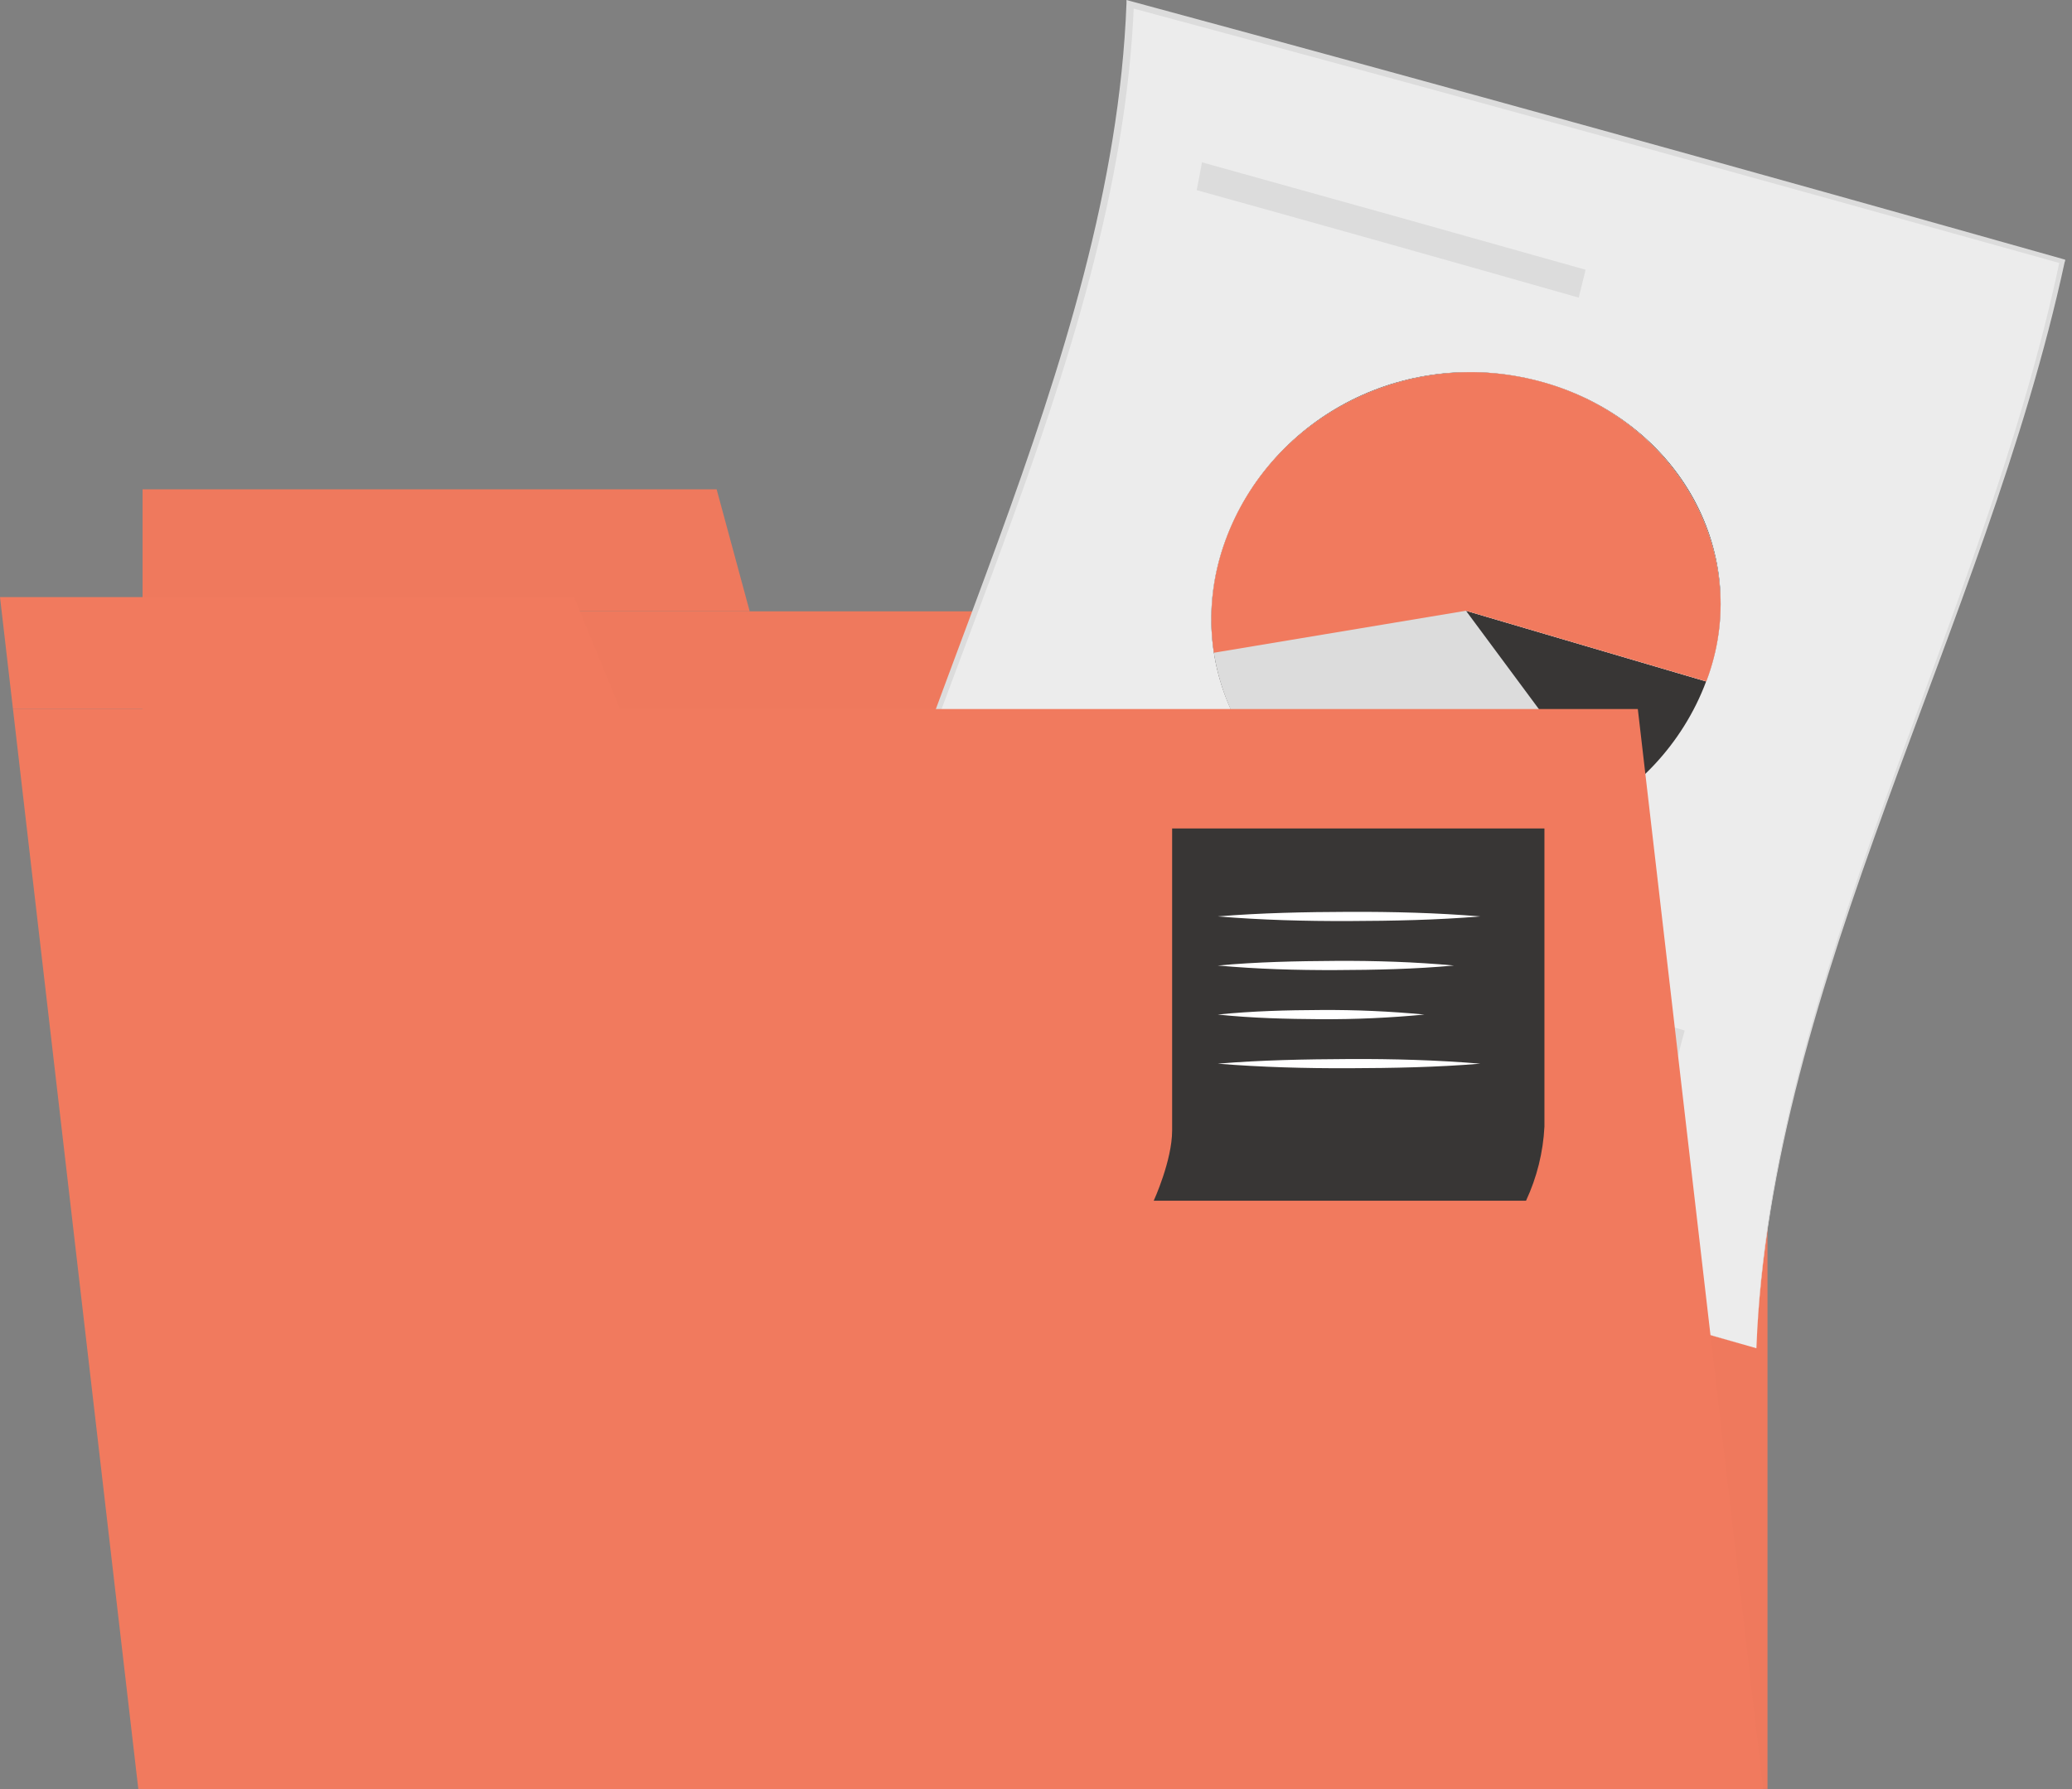
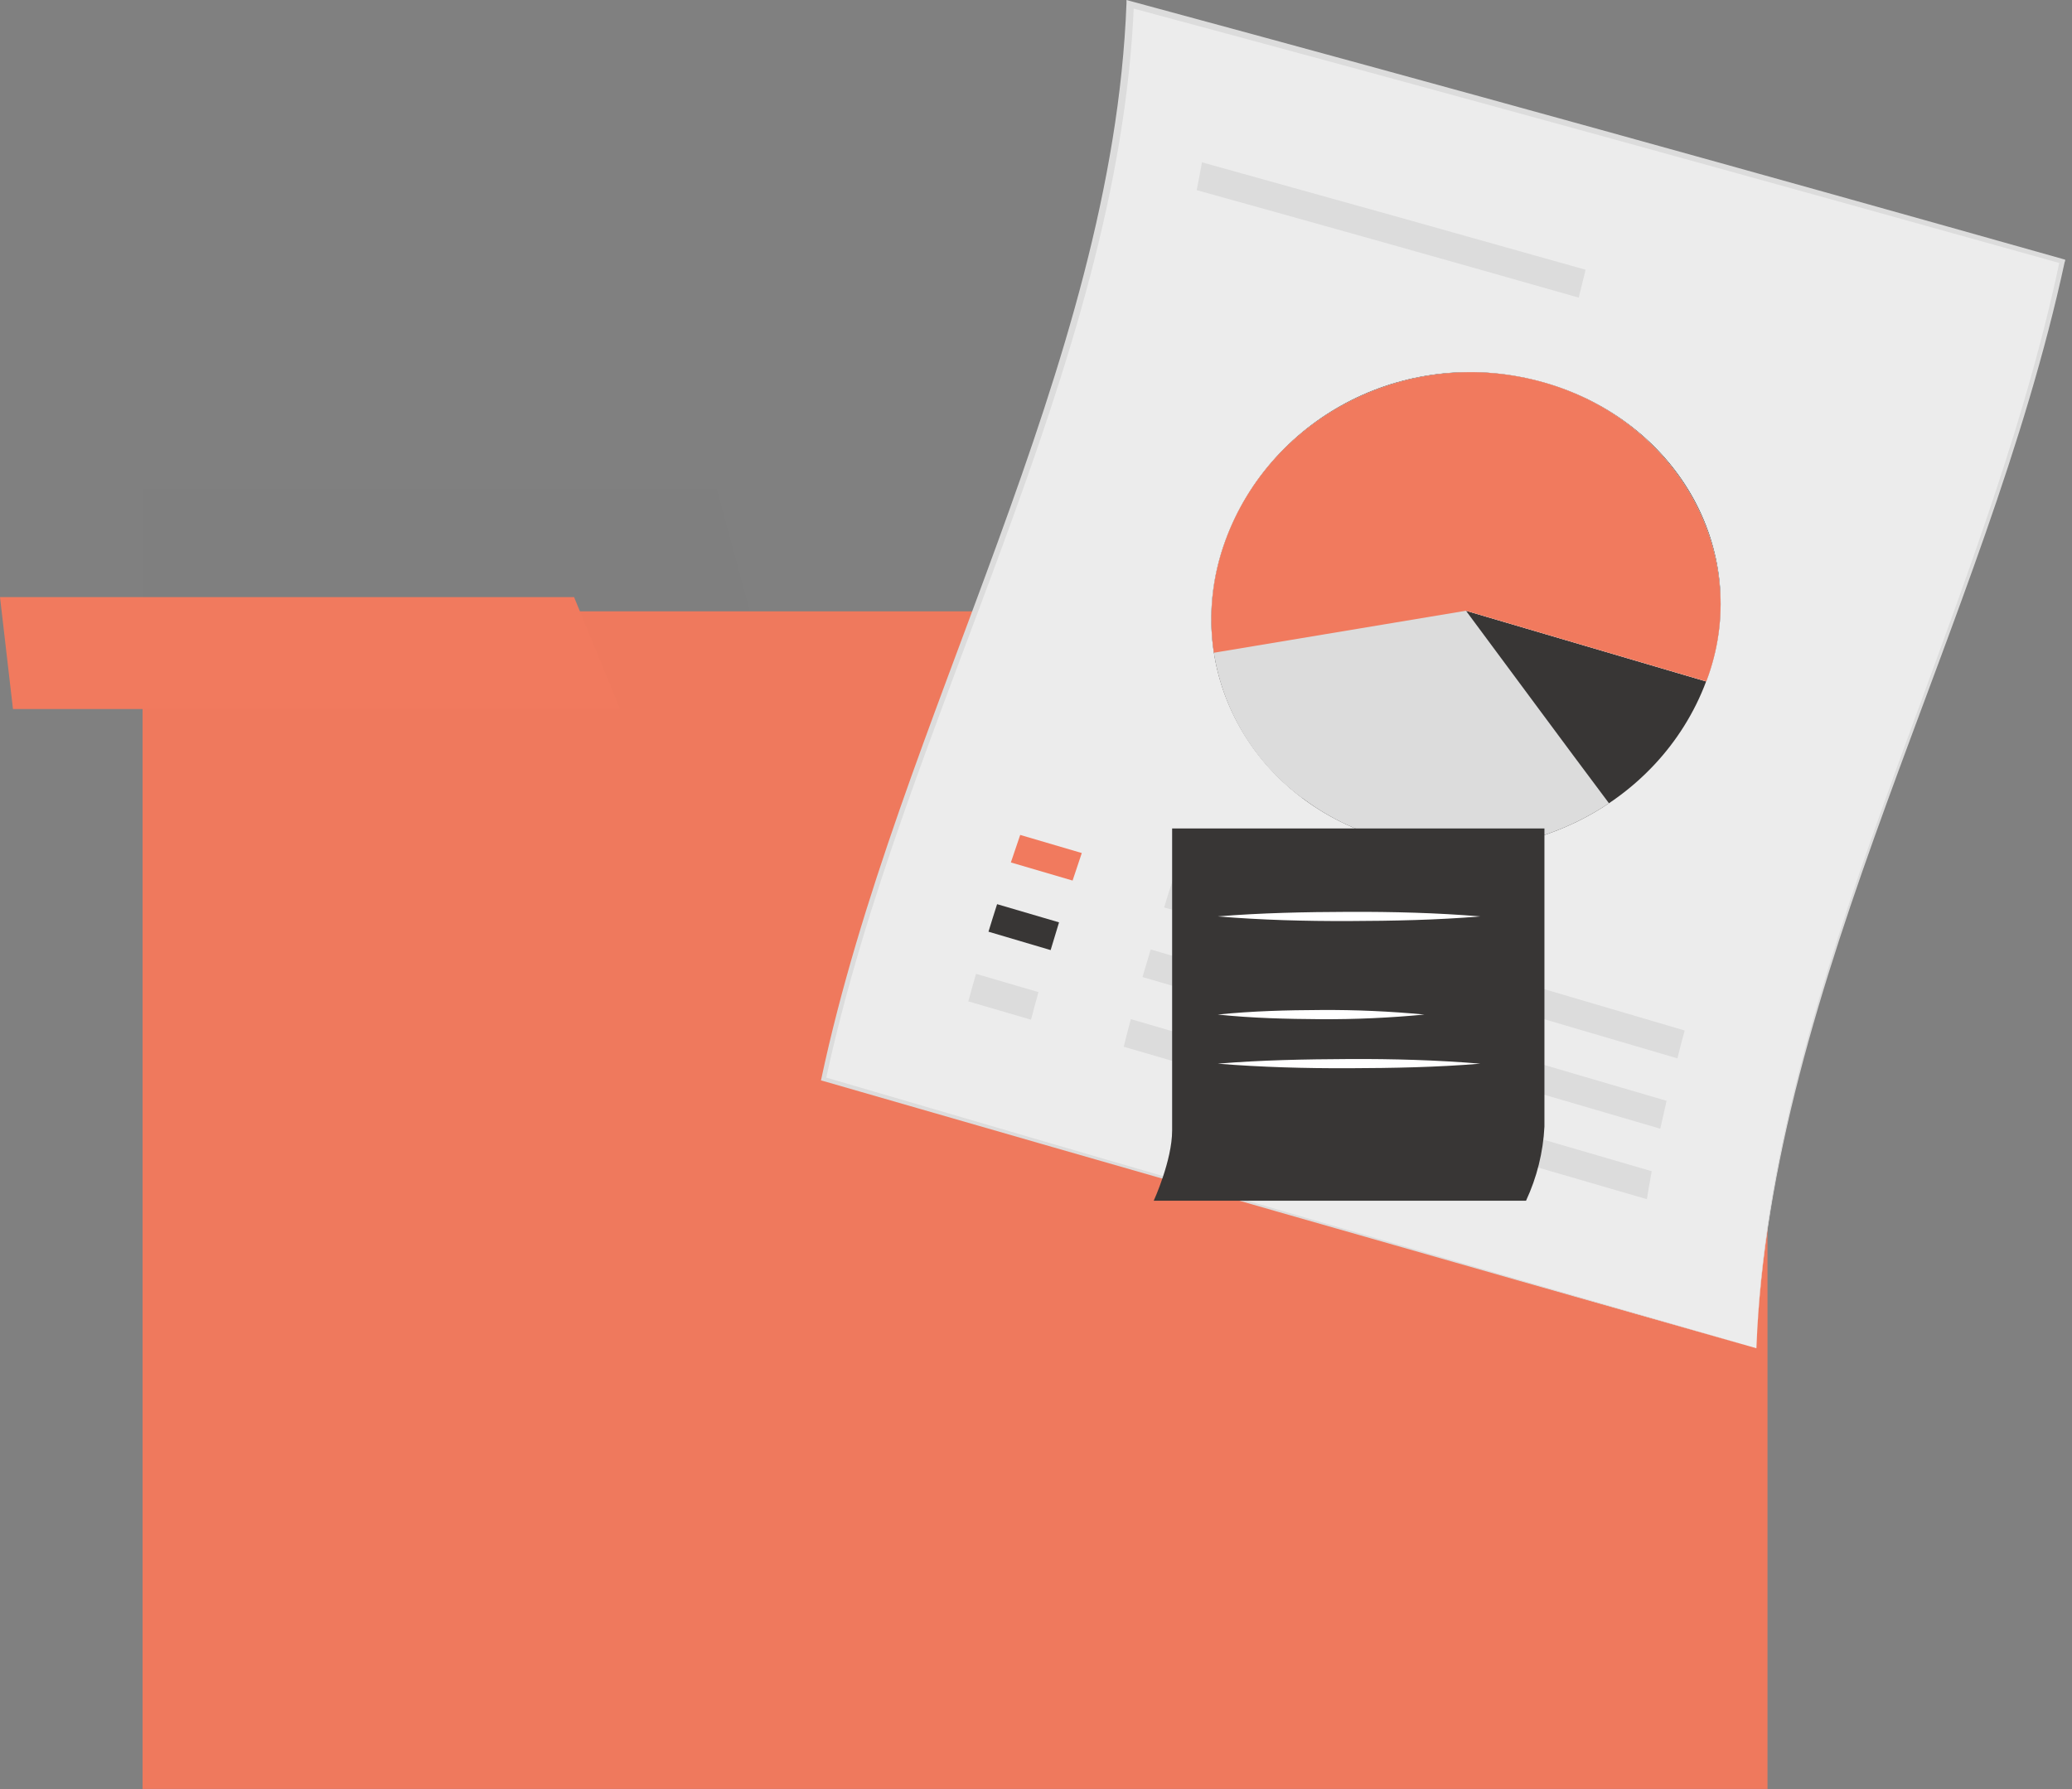
<svg xmlns="http://www.w3.org/2000/svg" width="286" height="247" viewBox="0 0 286 247" fill="none">
  <rect x="0" y="0" width="286" height="247" fill="#808080" stroke="none" />
  <path d="M243.97 84.4H19.68V246.98H243.97V84.4Z" fill="#F17A5E" />
-   <path d="M98.92 67.56H19.68V84.4H103.48L98.92 67.56Z" fill="#F17A5E" />
  <g opacity="0.1">
    <path opacity="0.1" d="M243.97 84.4H19.68V246.98H243.97V84.4Z" fill="black" />
    <path opacity="0.1" d="M98.92 67.56H19.68V84.4H103.48L98.92 67.56Z" fill="black" />
  </g>
  <path d="M242.44 186.14C198.65 173.63 155.83 161.23 113.68 148.96C124.29 99.42 153.98 50.88 156 0.59C199.76 12.39 242.54 24.22 284.66 36.08C273.92 86.43 244.25 135.45 242.44 186.14Z" fill="#ECECEC" />
  <path d="M242.44 186.14C198.64 173.71 155.81 161.42 113.62 149.24L113.32 149.16L113.38 148.88C123.94 99.32 153.58 50.76 155.49 0.46C155.49 0.3 155.49 0.15 155.49 0L156 0.14C199.78 11.98 242.58 23.85 284.71 35.75L285.06 35.85C285.06 35.96 285.06 36.07 284.99 36.18C274.13 86.5 244.37 135.49 242.44 186.14ZM242.44 186.14C244.13 135.42 273.71 86.37 284.31 35.98C284.41 36.12 284.5 36.26 284.59 36.4C242.48 24.63 199.74 12.8 155.98 1.05L156.51 0.73C154.39 51 124.64 99.52 113.99 149.05L113.74 148.68C155.86 161.04 198.65 173.52 242.44 186.14Z" fill="#DCDCDC" />
  <path d="M235.5 94.08C228.99 111.46 209.26 121.16 190.85 115.72C172.44 110.28 162.79 91.91 169.15 74.62C175.51 57.33 194.48 47.49 213.15 52.82C231.82 58.15 242.1 76.68 235.5 94.08Z" fill="#383635" />
  <path d="M202.35 84.32C194.8 92.95 187.16 101.55 179.71 110.15C174.323 106.186 170.377 100.572 168.471 94.161C166.565 87.751 166.803 80.893 169.15 74.63C175.41 57.42 194.61 47.53 213.15 52.83C231.69 58.13 242.07 76.83 235.52 94.09L202.35 84.32Z" fill="#DCDCDC" />
  <path d="M202.35 84.32C208.93 93.17 215.44 102.03 222.09 110.9C217.552 113.939 212.403 115.946 207.005 116.779C201.608 117.612 196.093 117.25 190.85 115.72C172.47 110.33 162.85 91.8 169.15 74.62C175.45 57.44 194.61 47.52 213.15 52.82C231.69 58.12 242.07 76.82 235.52 94.08L202.35 84.32Z" fill="#DCDCDC" />
  <path d="M202.35 84.32C190.75 86.26 179.15 88.193 167.55 90.12C166.781 84.901 167.331 79.572 169.15 74.62C175.41 57.41 194.61 47.52 213.15 52.82C231.69 58.12 242.07 76.82 235.52 94.08L202.35 84.32Z" fill="#F17A5E" />
  <path d="M165.91 22.41C183.676 27.343 201.326 32.287 218.86 37.24C218.55 38.52 218.23 39.81 217.91 41.09C200.463 36.117 182.886 31.17 165.18 26.25C165.44 24.97 165.68 23.69 165.91 22.41Z" fill="#DCDCDC" />
  <path d="M161.89 121.47C185.31 128.37 208.86 135.303 232.54 142.27C232.18 143.55 231.84 144.83 231.54 146.12L160.69 125.28C161.06 124.01 161.47 122.74 161.89 121.47Z" fill="#DCDCDC" />
  <path d="M158.83 131.08C182.41 138.013 206.147 144.98 230.04 151.98C229.74 153.26 229.45 154.54 229.17 155.83C205.17 148.81 181.347 141.83 157.7 134.89C158.07 133.63 158.45 132.35 158.83 131.08Z" fill="#DCDCDC" />
  <path d="M156.09 140.7C179.857 147.66 203.824 154.66 227.99 161.7C227.75 162.98 227.53 164.27 227.32 165.56C203.02 158.5 178.95 151.483 155.11 144.51C155.43 143.24 155.74 141.97 156.09 140.7Z" fill="#DCDCDC" />
  <path d="M148.05 121.57L139.53 119.07C139.95 117.8 140.38 116.54 140.82 115.27L149.32 117.77C148.89 119.04 148.47 120.3 148.05 121.57Z" fill="#F17A5E" />
  <path d="M145.02 131.17L136.44 128.63C136.83 127.36 137.22 126.1 137.63 124.83L146.18 127.34C145.79 128.63 145.4 129.9 145.02 131.17Z" fill="#383635" />
  <path d="M142.31 140.78L133.66 138.25C134 136.98 134.36 135.71 134.72 134.45L143.34 136.97C142.99 138.24 142.64 139.51 142.31 140.78Z" fill="#DCDCDC" />
-   <path d="M243.37 246.98H19.09L1.79 97.89H226.07L243.37 246.98Z" fill="#F17A5E" />
  <path d="M79.24 82.44H0L1.79 97.89H85.59L79.24 82.44Z" fill="#F17A5E" />
  <path d="M159.25 165.77H210.64C212.138 162.556 213.001 159.082 213.18 155.54V114.38H161.79V156.07C161.79 160.24 159.25 165.77 159.25 165.77Z" fill="#383635" />
  <path d="M168.09 126.52C174.09 126.03 180.17 125.91 186.21 125.89C192.25 125.87 198.3 126.02 204.34 126.52C198.34 127.02 192.26 127.14 186.21 127.16C180.16 127.18 174.13 127.02 168.09 126.52Z" fill="white" />
-   <path d="M168.09 133.3C173.52 132.8 178.96 132.69 184.39 132.66C189.82 132.63 195.26 132.8 200.7 133.3C195.26 133.8 189.83 133.91 184.39 133.93C178.95 133.95 173.52 133.79 168.09 133.3Z" fill="white" />
  <path d="M168.09 140.07C172.84 139.58 177.59 139.46 182.35 139.44C187.111 139.41 191.87 139.62 196.61 140.07C191.87 140.522 187.111 140.736 182.35 140.71C177.59 140.68 172.84 140.57 168.09 140.07Z" fill="white" />
  <path d="M168.09 146.85C174.09 146.35 180.17 146.24 186.21 146.21C192.25 146.18 198.3 146.35 204.34 146.85C198.34 147.35 192.26 147.46 186.21 147.48C180.16 147.5 174.13 147.34 168.09 146.85Z" fill="white" />
</svg>